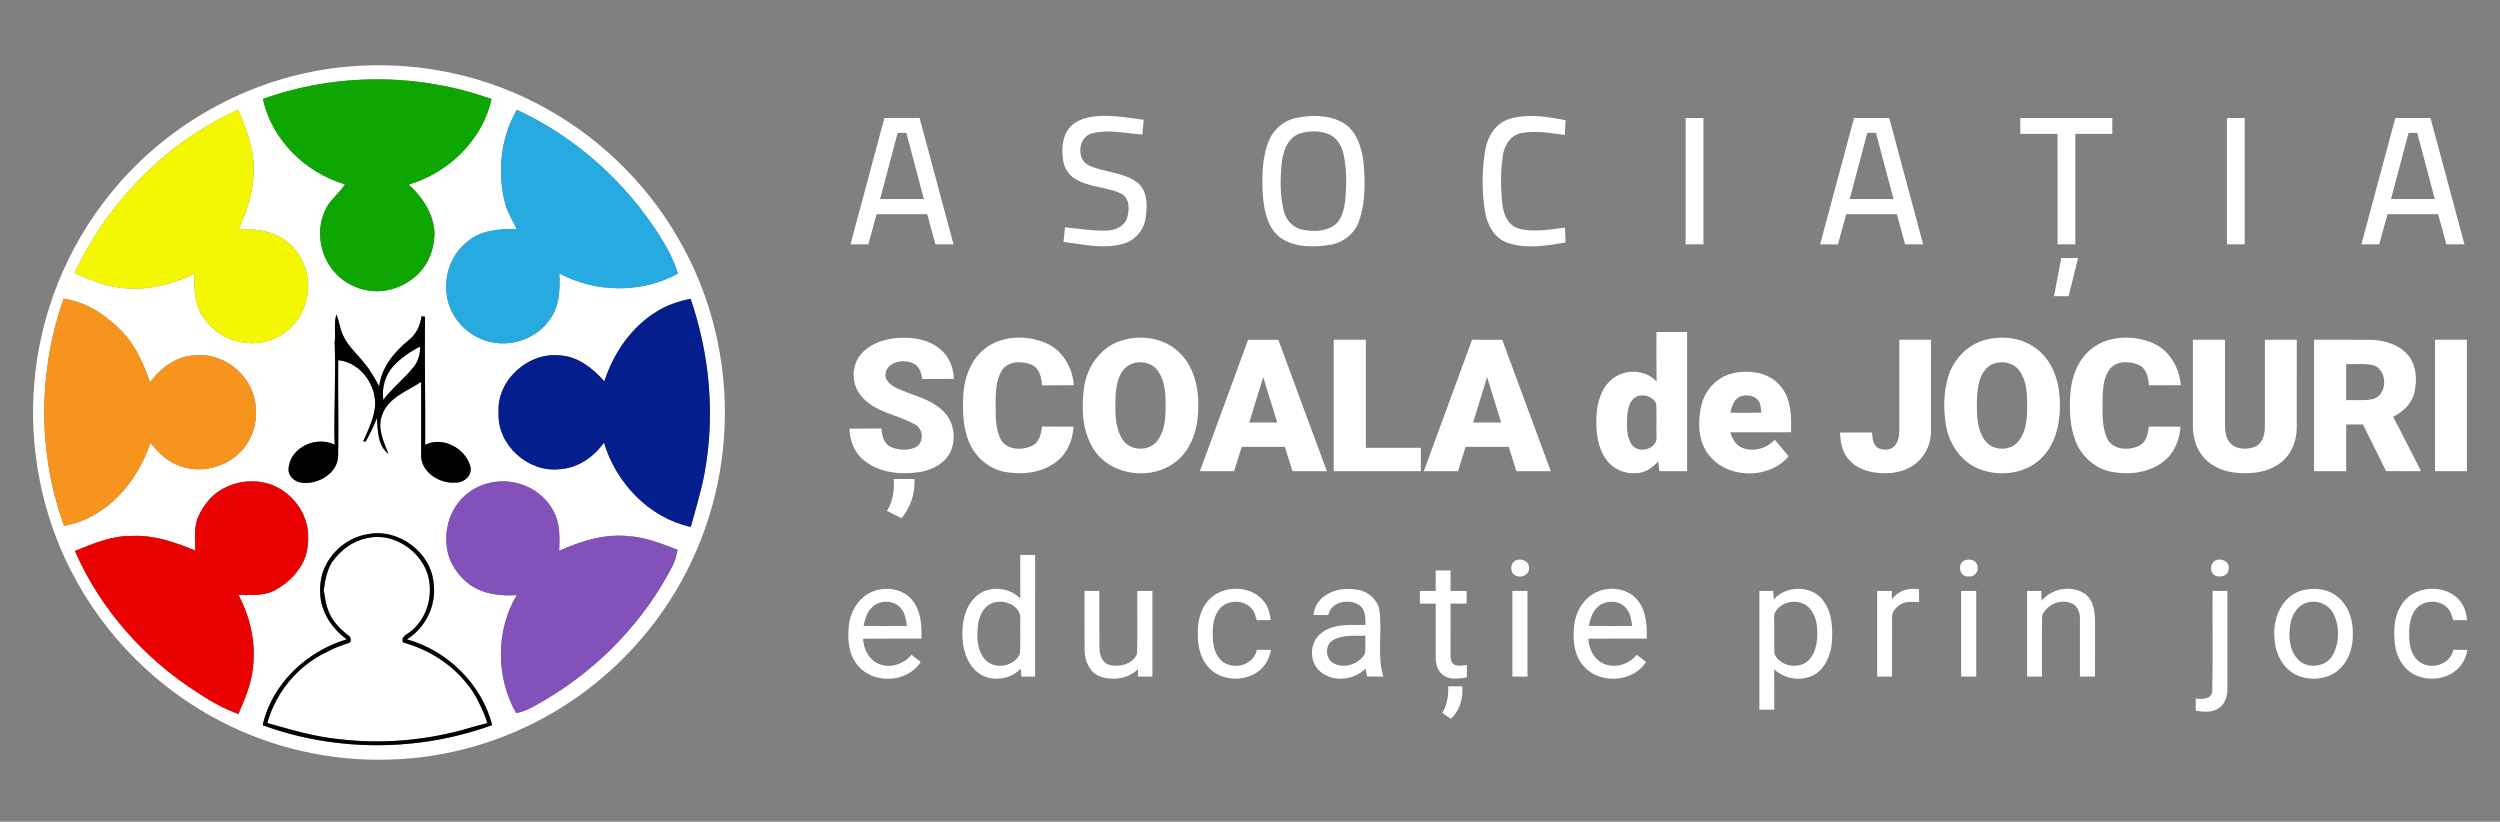
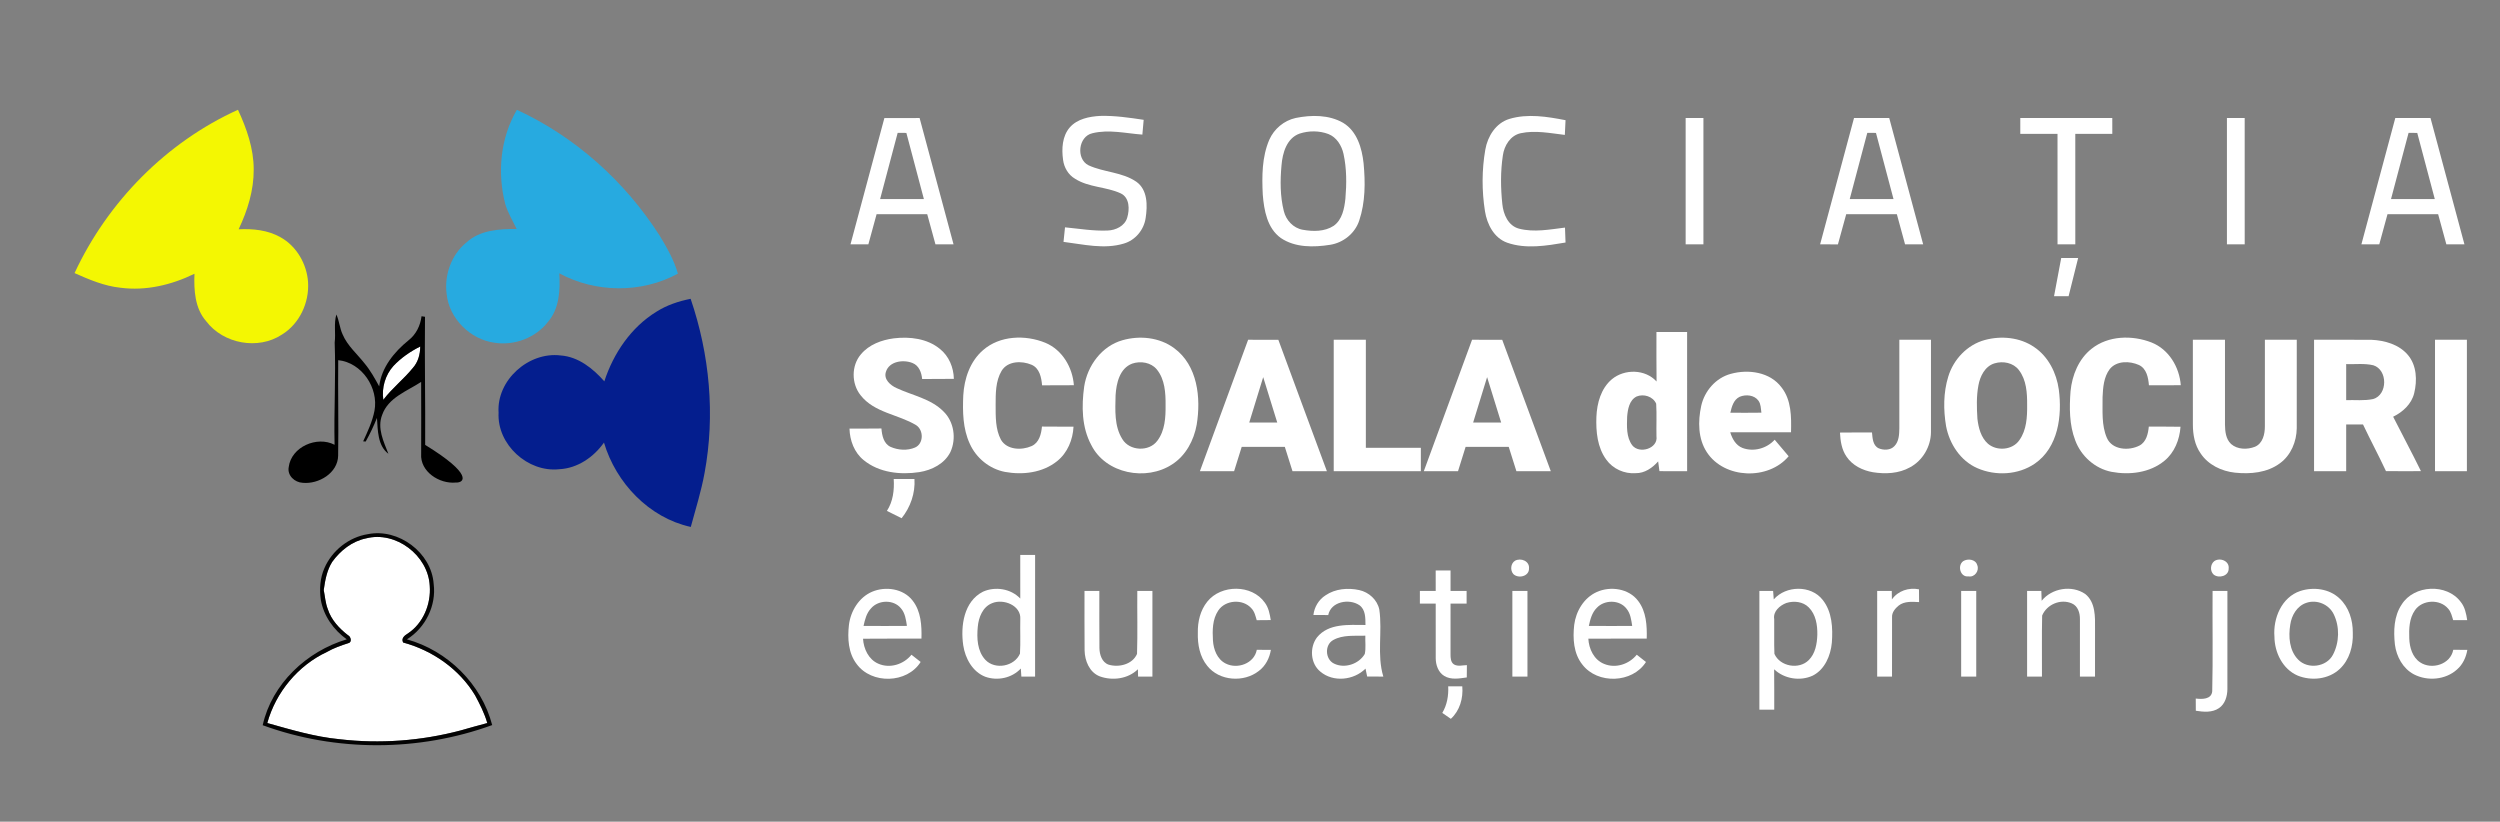
<svg xmlns="http://www.w3.org/2000/svg" width="1284pt" height="422pt" viewBox="0 0 1284 422" version="1.1">
  <rect x="0" y="0" width="1284" height="422" fill="#808080" stroke="none" />
  <g id="#ffffffff">
-     <path fill="#ffffff" opacity="1.00" d=" M 179.09 34.18 C 211.98 31.29 245.70 37.69 275.07 52.83 C 305.55 68.36 331.40 92.88 348.41 122.57 C 365.32 151.56 373.53 185.47 372.15 218.99 C 370.97 251.01 360.92 282.64 343.37 309.44 C 328.34 332.55 307.84 352.07 284.05 365.99 C 258.36 381.08 228.79 389.54 198.98 390.14 C 169.40 390.96 139.65 384.12 113.38 370.48 C 80.62 353.61 53.41 326.26 36.63 293.46 C 21.37 263.89 14.81 230.00 17.61 196.87 C 20.45 161.50 34.27 127.15 56.61 99.58 C 86.40 62.45 131.59 38.09 179.09 34.18 M 135.00 50.84 C 139.56 71.77 156.80 88.67 177.13 94.66 C 174.66 98.88 170.46 101.74 168.05 106.02 C 161.96 116.47 163.71 130.43 171.56 139.49 C 177.66 146.73 187.57 150.51 196.95 149.37 C 205.48 148.33 213.49 143.52 218.33 136.40 C 221.56 131.58 223.03 125.72 223.19 119.97 C 222.90 110.06 217.05 101.28 209.92 94.79 C 230.36 88.77 247.82 71.96 252.48 50.88 C 214.84 37.40 172.64 37.35 135.00 50.84 M 38.29 140.26 C 45.83 143.62 53.58 146.91 61.86 147.78 C 74.91 149.51 88.17 146.33 99.88 140.60 C 99.55 149.02 100.06 158.35 105.91 165.00 C 114.70 176.60 132.60 179.91 144.80 171.84 C 153.84 166.30 158.87 155.43 158.22 144.97 C 157.62 135.62 152.35 126.45 144.09 121.86 C 137.58 118.16 129.91 117.40 122.56 117.76 C 127.12 108.16 130.39 97.74 130.30 87.03 C 130.33 76.30 126.68 66.00 122.22 56.38 C 85.37 73.09 55.32 103.65 38.29 140.26 M 259.53 104.90 C 260.87 109.39 263.35 113.42 265.37 117.62 C 256.42 117.52 246.44 118.16 239.52 124.56 C 231.80 130.83 228.10 141.25 229.40 151.03 C 230.68 163.63 241.53 174.35 254.00 176.03 C 264.14 177.61 275.04 173.55 281.37 165.39 C 287.32 158.57 287.77 148.98 287.25 140.38 C 305.90 150.48 329.50 150.72 348.17 140.54 C 346.18 133.58 342.58 127.24 338.85 121.10 C 321.07 93.26 295.53 70.26 265.47 56.41 C 256.98 70.89 255.32 88.78 259.53 104.90 M 32.69 153.42 C 19.48 190.82 19.27 232.74 32.94 270.04 C 54.57 266.29 70.71 247.59 77.18 227.42 C 80.58 231.45 84.25 235.46 89.03 237.87 C 99.66 243.60 113.47 241.29 122.28 233.27 C 131.04 225.56 133.70 212.29 129.69 201.50 C 125.40 189.59 112.71 181.12 99.99 182.53 C 90.54 182.85 82.51 188.97 77.11 196.33 C 74.71 189.86 72.15 183.39 68.42 177.55 C 64.13 170.70 57.91 165.28 51.31 160.72 C 45.76 156.88 39.34 154.47 32.69 153.42 M 337.17 160.08 C 324.11 168.08 315.07 181.47 310.38 195.86 C 304.58 189.26 297.03 183.20 287.92 182.56 C 271.51 180.53 254.96 195.26 256.07 211.97 C 255.22 228.33 271.08 242.75 287.23 240.99 C 296.60 240.54 304.92 234.80 310.20 227.30 C 316.36 248.02 333.35 265.94 354.79 270.64 C 357.27 261.44 360.15 252.33 361.86 242.95 C 367.39 213.18 364.49 182.06 354.71 153.47 C 348.55 154.70 342.49 156.70 337.17 160.08 M 172.76 161.52 C 171.38 166.19 172.50 171.16 171.89 175.96 C 172.54 193.45 171.44 210.94 171.84 228.44 C 162.83 223.74 149.56 229.49 148.28 239.92 C 147.47 244.25 151.37 247.77 155.46 247.97 C 163.66 248.78 173.54 242.96 173.67 234.00 C 173.95 217.66 173.53 201.32 173.71 184.98 C 185.87 186.24 194.55 199.26 192.33 210.99 C 191.26 216.49 188.83 221.61 186.52 226.68 C 186.84 226.70 187.49 226.75 187.81 226.78 C 190.03 222.87 191.93 218.81 193.61 214.65 C 194.03 220.91 193.93 228.93 199.48 233.06 C 197.03 226.77 193.63 219.93 196.27 213.11 C 199.38 204.19 209.05 200.91 216.30 196.15 C 216.39 208.44 216.32 220.74 216.31 233.03 C 215.64 242.23 225.70 248.65 234.09 247.83 C 238.59 248.04 243.10 243.68 241.39 239.04 C 238.68 229.99 227.05 223.99 218.37 228.50 C 218.51 206.57 218.03 184.64 218.28 162.70 C 217.83 162.63 216.94 162.49 216.50 162.42 C 215.91 167.22 213.69 171.77 209.84 174.77 C 202.48 180.72 195.89 188.75 194.76 198.45 C 192.50 194.35 190.23 190.22 187.21 186.61 C 183.39 181.74 178.45 177.59 175.98 171.78 C 174.44 168.51 174.26 164.80 172.76 161.52 M 112.94 251.94 C 108.00 254.98 104.44 259.81 101.99 264.98 C 99.42 270.53 100.22 276.82 100.28 282.73 C 90.01 278.56 79.20 274.68 67.94 275.25 C 57.59 275.03 47.87 279.13 38.47 282.97 C 51.57 313.05 74.32 338.53 101.95 356.06 C 108.38 360.31 115.18 364.05 122.42 366.74 C 125.62 359.28 128.92 351.69 129.86 343.55 C 131.58 330.49 128.63 317.09 122.48 305.53 C 128.50 305.47 134.91 306.23 140.51 303.51 C 146.44 300.48 151.67 295.86 154.97 290.04 C 158.02 284.81 158.66 278.56 158.13 272.64 C 156.88 261.77 148.88 252.09 138.53 248.64 C 130.07 245.88 120.43 247.16 112.94 251.94 M 240.88 252.85 C 232.10 259.07 227.98 270.58 229.50 281.06 C 230.49 288.87 235.21 295.90 241.54 300.46 C 248.46 305.22 257.20 306.19 265.39 305.66 C 254.55 323.92 254.67 347.80 265.06 366.23 C 270.96 365.27 275.89 361.73 280.99 358.88 C 308.22 342.57 331.01 318.74 345.52 290.46 C 346.81 287.94 347.42 285.14 348.02 282.39 C 339.97 279.31 331.80 275.99 323.11 275.39 C 310.63 274.02 298.40 277.85 287.17 282.93 C 287.34 278.46 287.57 273.93 286.71 269.50 C 285.24 261.40 279.49 254.42 272.28 250.65 C 262.47 245.48 249.80 246.15 240.88 252.85 M 188.91 274.35 C 179.16 275.89 170.52 282.77 166.62 291.80 C 164.36 296.87 164.00 302.59 164.76 308.03 C 166.17 316.27 171.35 323.55 178.09 328.36 C 157.55 334.47 139.62 351.20 134.92 372.47 C 172.61 386.25 215.11 386.11 252.79 372.40 C 247.30 351.31 229.90 334.18 208.99 328.37 C 218.48 322.48 224.18 311.04 222.73 299.90 C 221.63 283.80 204.64 271.16 188.91 274.35 Z" />
    <path fill="#ffffff" opacity="1.00" d=" M 549.44 65.44 C 553.30 61.03 559.47 59.85 565.04 59.53 C 572.54 59.33 580.00 60.43 587.39 61.54 C 587.16 64.07 586.94 66.60 586.72 69.13 C 578.22 68.51 569.49 66.34 561.06 68.43 C 553.81 70.04 552.55 81.62 559.04 84.88 C 566.92 88.55 576.32 88.32 583.62 93.34 C 589.48 97.48 589.38 105.59 588.41 111.94 C 587.55 118.02 583.12 123.38 577.19 125.10 C 567.05 128.16 556.44 125.49 546.22 124.23 C 546.47 121.74 546.73 119.25 546.99 116.76 C 554.26 117.45 561.54 118.71 568.87 118.40 C 573.05 118.25 577.63 116.11 578.92 111.84 C 580.22 107.60 580.23 101.50 575.59 99.31 C 568.10 95.85 559.23 96.33 552.15 91.81 C 548.67 89.79 546.49 86.03 545.99 82.09 C 545.21 76.44 545.53 69.96 549.44 65.44 Z" />
    <path fill="#ffffff" opacity="1.00" d=" M 665.46 60.59 C 673.52 58.96 682.59 58.88 689.89 63.12 C 697.01 67.45 699.50 76.09 700.34 83.88 C 701.26 93.67 701.26 103.84 698.11 113.25 C 695.96 119.83 689.94 124.67 683.15 125.73 C 674.72 127.07 665.15 127.22 657.82 122.23 C 650.82 117.19 649.21 108.01 648.56 99.98 C 648.10 90.53 648.11 80.62 651.91 71.77 C 654.37 66.19 659.48 61.90 665.46 60.59 M 667.50 68.61 C 660.82 70.97 658.69 78.59 658.18 84.95 C 657.47 92.77 657.45 100.80 659.38 108.45 C 660.53 113.11 664.24 117.15 669.06 118.00 C 674.33 118.96 680.32 119.02 684.97 115.99 C 689.39 112.84 690.46 107.07 691.00 102.01 C 691.65 94.37 691.68 86.56 690.03 79.04 C 689.08 74.75 686.49 70.52 682.27 68.84 C 677.58 67.07 672.24 67.07 667.50 68.61 Z" />
    <path fill="#ffffff" opacity="1.00" d=" M 775.20 61.08 C 784.60 58.25 794.62 59.90 804.06 61.73 C 803.94 64.25 803.81 66.77 803.70 69.29 C 796.21 68.42 788.51 66.80 781.02 68.42 C 775.72 69.58 772.57 74.77 771.87 79.84 C 770.62 88.10 770.72 96.56 771.60 104.85 C 772.14 110.06 774.58 115.94 780.12 117.43 C 787.87 119.45 795.97 117.84 803.78 116.89 C 803.87 119.44 803.97 122.00 804.06 124.56 C 794.23 126.21 783.73 128.03 774.07 124.64 C 767.31 122.22 763.74 115.19 762.68 108.48 C 761.03 98.03 761.04 87.26 762.86 76.83 C 764.04 69.99 768.26 63.20 775.20 61.08 Z" />
    <path fill="#ffffff" opacity="1.00" d=" M 454.22 60.63 C 460.25 60.62 466.28 60.63 472.31 60.62 C 478.12 82.25 483.93 103.87 489.74 125.50 C 486.64 125.50 483.54 125.50 480.45 125.50 C 479.04 120.33 477.62 115.17 476.22 110.00 C 467.55 110.00 458.89 109.99 450.22 110.00 C 448.81 115.17 447.40 120.34 445.99 125.50 C 442.93 125.50 439.87 125.50 436.81 125.50 C 442.60 103.87 448.42 82.25 454.22 60.63 M 461.04 68.24 C 458.02 79.57 455.02 90.91 452.02 102.25 C 459.51 102.26 467.01 102.25 474.51 102.25 C 471.52 90.92 468.50 79.59 465.51 68.26 C 464.01 68.25 462.52 68.25 461.04 68.24 Z" />
    <path fill="#ffffff" opacity="1.00" d=" M 865.75 60.62 C 868.78 60.62 871.83 60.62 874.88 60.62 C 874.87 82.25 874.87 103.87 874.88 125.50 C 871.83 125.50 868.79 125.50 865.75 125.50 C 865.75 103.88 865.75 82.25 865.75 60.62 Z" />
    <path fill="#ffffff" opacity="1.00" d=" M 952.22 60.62 C 958.25 60.62 964.28 60.63 970.31 60.62 C 976.12 82.25 981.93 103.87 987.74 125.50 C 984.63 125.50 981.53 125.50 978.44 125.50 C 977.04 120.33 975.62 115.17 974.22 110.00 C 965.55 110.00 956.89 110.00 948.22 110.00 C 946.80 115.17 945.42 120.35 943.96 125.51 C 940.90 125.50 937.85 125.50 934.81 125.50 C 940.60 103.87 946.42 82.25 952.22 60.62 M 959.04 68.24 C 956.02 79.58 953.02 90.91 950.02 102.25 C 957.51 102.26 965.01 102.25 972.51 102.25 C 969.51 90.92 966.50 79.59 963.50 68.26 C 962.01 68.25 960.51 68.25 959.04 68.24 Z" />
    <path fill="#ffffff" opacity="1.00" d=" M 1037.62 68.75 C 1037.62 66.04 1037.62 63.33 1037.62 60.62 C 1053.37 60.62 1069.12 60.62 1084.87 60.62 C 1084.86 63.33 1084.87 66.04 1084.88 68.75 C 1078.54 68.75 1072.20 68.75 1065.87 68.75 C 1065.87 87.67 1065.87 106.58 1065.88 125.50 C 1062.83 125.50 1059.78 125.50 1056.75 125.50 C 1056.74 106.58 1056.76 87.67 1056.74 68.75 C 1050.36 68.75 1043.99 68.75 1037.62 68.75 Z" />
    <path fill="#ffffff" opacity="1.00" d=" M 1143.75 60.62 C 1146.78 60.62 1149.83 60.62 1152.87 60.62 C 1152.87 82.25 1152.87 103.88 1152.88 125.50 C 1149.83 125.50 1146.78 125.50 1143.75 125.50 C 1143.75 103.88 1143.75 82.25 1143.75 60.62 Z" />
    <path fill="#ffffff" opacity="1.00" d=" M 1230.22 60.62 C 1236.25 60.62 1242.28 60.63 1248.31 60.62 C 1254.12 82.25 1259.93 103.87 1265.74 125.50 C 1262.63 125.50 1259.53 125.50 1256.45 125.50 C 1255.04 120.33 1253.62 115.17 1252.22 110.00 C 1243.55 110.00 1234.88 109.99 1226.22 110.01 C 1224.81 115.17 1223.40 120.34 1221.99 125.50 C 1218.92 125.50 1215.86 125.50 1212.81 125.50 C 1218.60 103.87 1224.42 82.25 1230.22 60.62 M 1237.04 68.25 C 1234.02 79.58 1231.02 90.91 1228.02 102.25 C 1235.51 102.26 1243.01 102.25 1250.51 102.25 C 1247.51 90.92 1244.50 79.59 1241.50 68.26 C 1240.00 68.25 1238.51 68.25 1237.04 68.25 Z" />
    <path fill="#ffffff" opacity="1.00" d=" M 1058.64 132.50 C 1061.53 132.50 1064.43 132.50 1067.34 132.50 C 1065.71 139.04 1064.07 145.59 1062.43 152.13 C 1059.93 152.12 1057.44 152.12 1054.96 152.12 C 1056.19 145.58 1057.41 139.04 1058.64 132.50 Z" />
    <path fill="#ffffff" opacity="1.00" d=" M 850.75 170.50 C 856.00 170.50 861.25 170.50 866.50 170.50 C 866.50 194.33 866.49 218.16 866.51 242.00 C 861.76 242.00 857.02 242.01 852.29 241.99 C 852.05 240.32 851.83 238.64 851.63 236.97 C 848.68 240.30 844.69 243.11 840.06 243.02 C 834.25 243.46 828.36 240.80 824.97 236.05 C 820.38 229.77 819.63 221.63 819.91 214.09 C 820.20 207.05 822.26 199.47 827.87 194.77 C 834.36 189.39 845.01 189.54 850.81 195.94 C 850.67 187.46 850.78 178.98 850.75 170.50 M 840.54 203.65 C 836.78 205.56 836.01 210.25 835.70 214.03 C 835.55 218.94 835.23 224.49 838.29 228.66 C 841.94 233.37 851.74 230.38 850.76 224.01 C 850.64 218.46 850.95 212.90 850.62 207.36 C 849.01 203.61 844.17 202.12 840.54 203.65 Z" />
    <path fill="#ffffff" opacity="1.00" d=" M 442.17 181.97 C 446.33 176.97 452.80 174.59 459.08 173.77 C 467.24 172.79 476.22 173.84 482.76 179.22 C 487.37 182.90 489.79 188.75 489.90 194.58 C 484.47 194.68 479.04 194.57 473.61 194.66 C 473.31 191.35 471.99 187.72 468.63 186.43 C 463.96 184.55 456.68 185.50 455.00 190.99 C 453.74 194.85 457.34 197.91 460.48 199.32 C 468.59 203.12 478.08 204.73 484.60 211.35 C 490.03 216.61 491.25 225.37 488.14 232.14 C 485.17 238.17 478.58 241.47 472.18 242.48 C 462.41 243.97 451.50 242.79 443.61 236.34 C 438.75 232.45 436.46 226.22 436.30 220.14 C 441.76 220.08 447.23 220.18 452.70 220.07 C 452.99 223.62 453.81 227.85 457.41 229.52 C 461.28 231.22 466.05 231.55 469.98 229.84 C 474.43 227.88 474.45 220.99 470.60 218.41 C 461.37 212.78 449.01 212.04 441.98 202.97 C 437.25 197.05 437.20 187.76 442.17 181.97 Z" />
    <path fill="#ffffff" opacity="1.00" d=" M 504.86 179.86 C 513.51 172.27 526.63 171.85 536.91 176.06 C 545.59 179.68 550.87 188.68 551.54 197.85 C 546.09 197.92 540.65 197.82 535.21 197.91 C 534.88 193.91 533.93 189.10 529.82 187.34 C 524.80 185.20 517.56 185.31 514.42 190.47 C 511.30 195.73 511.37 202.11 511.36 208.03 C 511.38 214.01 511.20 220.41 514.09 225.85 C 517.20 231.15 524.74 231.36 529.82 229.11 C 533.71 227.39 534.79 222.91 535.15 219.08 C 540.55 219.17 545.96 219.08 551.36 219.14 C 551.03 225.85 548.25 232.62 542.90 236.87 C 535.48 242.83 525.27 244.04 516.14 242.37 C 508.23 240.85 501.36 235.25 498.09 227.92 C 494.49 220.18 494.37 211.42 494.74 203.05 C 495.22 194.49 498.22 185.59 504.86 179.86 Z" />
    <path fill="#ffffff" opacity="1.00" d=" M 576.54 174.73 C 585.35 172.22 595.49 173.24 602.99 178.77 C 615.11 187.62 616.89 204.35 614.62 218.12 C 613.20 226.10 609.06 233.93 602.13 238.42 C 588.79 247.29 567.87 243.38 560.48 228.56 C 555.55 219.45 555.45 208.59 556.83 198.57 C 558.46 187.84 565.83 177.73 576.54 174.73 M 581.50 186.75 C 575.02 189.17 573.34 196.87 572.96 203.02 C 572.80 210.57 572.21 218.84 576.43 225.52 C 580.11 231.68 590.17 232.16 594.41 226.37 C 598.35 221.18 598.71 214.31 598.64 208.05 C 598.69 201.79 598.29 194.89 594.19 189.81 C 591.21 186.12 585.82 185.27 581.50 186.75 Z" />
    <path fill="#ffffff" opacity="1.00" d=" M 1019.42 174.62 C 1027.84 172.35 1037.42 173.22 1044.73 178.24 C 1052.03 183.11 1056.24 191.58 1057.41 200.12 C 1059.18 213.56 1057.12 229.80 1045.09 238.11 C 1036.57 243.97 1024.93 244.55 1015.56 240.45 C 1006.88 236.67 1001.25 227.98 999.51 218.90 C 998.10 210.50 998.09 201.64 1000.62 193.44 C 1003.30 184.57 1010.39 177.07 1019.42 174.62 M 1024.39 186.62 C 1019.46 188.11 1016.96 193.24 1016.11 197.96 C 1015.05 203.58 1015.25 209.37 1015.60 215.06 C 1016.14 219.70 1017.40 224.70 1021.03 227.92 C 1025.65 231.85 1033.68 231.18 1037.17 226.03 C 1040.87 220.84 1041.20 214.15 1041.14 207.99 C 1041.18 201.86 1040.80 195.13 1036.91 190.08 C 1034.06 186.29 1028.75 185.29 1024.39 186.62 Z" />
    <path fill="#ffffff" opacity="1.00" d=" M 1074.21 179.15 C 1082.78 172.30 1095.16 172.03 1105.05 175.91 C 1113.93 179.44 1119.35 188.55 1120.05 197.84 C 1114.59 197.91 1109.14 197.86 1103.69 197.87 C 1103.36 193.97 1102.50 189.31 1098.56 187.46 C 1093.82 185.34 1087.11 185.18 1083.57 189.56 C 1080.49 193.65 1080.09 199.04 1079.88 203.98 C 1079.96 210.97 1079.25 218.34 1082.11 224.93 C 1084.86 231.17 1093.45 231.63 1098.83 228.84 C 1102.37 226.97 1103.26 222.75 1103.63 219.11 C 1109.05 219.16 1114.48 219.05 1119.91 219.18 C 1119.46 225.77 1116.85 232.44 1111.63 236.68 C 1104.15 242.84 1093.72 244.08 1084.46 242.33 C 1075.96 240.66 1068.82 234.24 1065.84 226.17 C 1062.76 218.15 1062.80 209.35 1063.43 200.91 C 1064.24 192.71 1067.60 184.36 1074.21 179.15 Z" />
    <path fill="#ffffff" opacity="1.00" d=" M 1188.50 174.50 C 1198.31 174.52 1208.13 174.46 1217.95 174.52 C 1224.78 174.83 1232.10 176.88 1236.68 182.29 C 1241.26 187.66 1241.53 195.41 1239.92 201.98 C 1238.56 207.52 1234.09 211.61 1229.12 214.03 C 1233.83 223.37 1238.81 232.58 1243.40 241.98 C 1237.41 242.01 1231.42 242.03 1225.43 241.96 C 1221.67 233.90 1217.45 226.06 1213.65 218.01 C 1210.76 217.99 1207.88 218.00 1205.00 218.00 C 1205.00 226.00 1205.00 234.00 1205.00 242.00 C 1199.49 242.00 1193.99 242.00 1188.50 242.00 C 1188.50 219.50 1188.50 197.00 1188.50 174.50 M 1205.00 187.00 C 1205.00 193.17 1205.00 199.33 1205.00 205.50 C 1209.60 205.36 1214.29 205.91 1218.84 204.95 C 1226.40 202.79 1226.39 189.89 1218.93 187.60 C 1214.37 186.52 1209.63 187.17 1205.00 187.00 Z" />
    <path fill="#ffffff" opacity="1.00" d=" M 616.27 242.00 C 624.53 219.50 632.79 197.00 641.04 174.50 C 646.21 174.51 651.39 174.47 656.56 174.53 C 664.82 197.04 673.18 219.51 681.49 242.00 C 675.59 242.00 669.71 242.00 663.82 242.00 C 662.51 237.83 661.17 233.67 659.88 229.50 C 652.50 229.51 645.12 229.50 637.74 229.50 C 636.44 233.66 635.13 237.83 633.84 242.00 C 627.98 242.00 622.12 242.00 616.27 242.00 M 648.78 193.70 C 646.39 201.46 644.03 209.24 641.61 217.00 C 646.40 217.00 651.20 217.00 655.99 217.00 C 653.58 209.24 651.20 201.46 648.78 193.70 Z" />
    <path fill="#ffffff" opacity="1.00" d=" M 685.00 174.50 C 690.50 174.50 696.00 174.50 701.50 174.50 C 701.50 193.00 701.50 211.50 701.50 230.00 C 710.92 230.00 720.33 230.00 729.75 230.00 C 729.74 234.00 729.74 238.00 729.75 242.00 C 714.83 242.00 699.92 242.00 685.00 242.00 C 685.00 219.50 685.00 197.00 685.00 174.50 Z" />
    <path fill="#ffffff" opacity="1.00" d=" M 731.27 242.00 C 739.53 219.50 747.79 197.00 756.05 174.50 C 761.21 174.50 766.37 174.48 771.54 174.52 C 779.83 197.02 788.17 219.50 796.49 242.00 C 790.59 242.00 784.70 242.00 778.82 242.00 C 777.51 237.83 776.17 233.67 774.88 229.50 C 767.50 229.51 760.12 229.50 752.74 229.50 C 751.44 233.66 750.13 237.83 748.84 242.00 C 742.98 242.00 737.12 242.00 731.27 242.00 M 763.78 193.70 C 761.39 201.46 759.03 209.24 756.61 217.00 C 761.40 217.00 766.20 217.00 770.99 217.00 C 768.58 209.24 766.20 201.46 763.78 193.70 Z" />
    <path fill="#ffffff" opacity="1.00" d=" M 975.50 219.98 C 975.49 204.82 975.50 189.66 975.50 174.50 C 980.91 174.50 986.33 174.50 991.75 174.50 C 991.73 190.35 991.77 206.20 991.74 222.05 C 991.67 229.38 987.48 236.55 980.99 240.01 C 975.22 243.26 968.30 243.55 961.90 242.53 C 956.64 241.62 951.40 239.06 948.38 234.53 C 945.87 230.92 945.22 226.46 945.01 222.17 C 950.48 222.06 955.97 222.17 961.45 222.10 C 961.75 224.99 961.82 228.70 964.81 230.21 C 967.40 231.34 970.96 231.32 973.00 229.10 C 975.31 226.69 975.45 223.13 975.50 219.98 Z" />
    <path fill="#ffffff" opacity="1.00" d=" M 1126.25 174.50 C 1131.74 174.50 1137.24 174.50 1142.75 174.50 C 1142.75 189.01 1142.74 203.53 1142.75 218.05 C 1142.80 221.54 1143.17 225.48 1145.87 228.03 C 1149.16 230.95 1154.26 230.99 1158.18 229.44 C 1162.20 227.71 1163.25 222.93 1163.24 218.98 C 1163.27 204.15 1163.24 189.32 1163.25 174.49 C 1168.71 174.50 1174.16 174.50 1179.62 174.50 C 1179.61 189.64 1179.64 204.79 1179.61 219.94 C 1179.52 226.78 1176.64 233.81 1171.01 237.91 C 1164.44 242.83 1155.79 243.58 1147.89 242.76 C 1141.01 242.03 1134.13 238.75 1130.24 232.87 C 1127.21 228.57 1126.26 223.22 1126.26 218.06 C 1126.23 203.54 1126.26 189.02 1126.25 174.50 Z" />
    <path fill="#ffffff" opacity="1.00" d=" M 1250.62 174.50 C 1256.08 174.50 1261.54 174.50 1267.00 174.50 C 1267.00 197.00 1267.00 219.50 1267.00 242.00 C 1261.54 242.00 1256.08 242.00 1250.62 242.00 C 1250.62 219.50 1250.62 197.00 1250.62 174.50 Z" />
    <path fill="#ffffff" opacity="1.00" d=" M 202.04 187.98 C 205.96 183.80 210.73 180.52 215.84 177.96 C 215.80 181.93 214.75 185.97 212.04 188.98 C 207.35 194.77 201.37 199.38 196.87 205.35 C 195.96 199.18 197.86 192.62 202.04 187.98 Z" />
    <path fill="#ffffff" opacity="1.00" d=" M 888.93 192.01 C 897.92 189.52 909.12 191.04 915.00 198.98 C 920.11 205.48 920.06 214.14 919.87 222.00 C 909.46 222.02 899.05 221.96 888.65 222.03 C 889.67 225.36 891.54 228.76 894.98 230.08 C 900.71 232.20 907.41 230.35 911.47 225.84 C 913.85 228.68 916.28 231.48 918.65 234.33 C 908.28 246.75 885.70 246.01 876.69 232.35 C 872.06 225.38 872.03 216.38 873.74 208.47 C 875.43 200.81 881.25 194.07 888.93 192.01 M 893.52 203.78 C 890.37 205.25 889.41 208.89 888.70 211.98 C 894.01 212.00 899.33 212.04 904.65 211.95 C 904.36 209.87 904.43 207.59 903.16 205.82 C 901.05 202.86 896.67 202.45 893.52 203.78 Z" />
    <path fill="#ffffff" opacity="1.00" d=" M 459.01 246.00 C 462.56 246.00 466.11 245.99 469.67 246.02 C 470.13 253.29 467.61 260.50 463.07 266.16 C 460.55 264.90 458.04 263.64 455.52 262.40 C 458.68 257.53 459.37 251.68 459.01 246.00 Z" />
    <path fill="#ffffff" opacity="1.00" d=" M 170.60 288.60 C 174.81 282.76 180.87 277.94 188.05 276.50 C 203.32 272.57 219.95 285.27 220.72 300.92 C 221.42 310.20 217.38 320.15 209.46 325.36 C 207.83 326.36 205.92 327.80 207.05 329.99 C 222.15 334.08 235.88 343.63 244.01 357.12 C 246.46 361.69 248.84 366.35 250.27 371.36 C 245.62 372.61 240.99 373.87 236.37 375.21 C 216.25 380.52 195.13 382.09 174.46 379.67 C 161.76 378.46 149.51 374.79 137.28 371.35 C 141.64 355.56 153.07 341.77 167.93 334.83 C 171.37 332.87 175.10 331.53 178.86 330.34 C 180.92 329.98 180.27 326.95 178.75 326.26 C 174.23 322.78 170.13 318.37 168.35 312.84 C 167.12 309.70 166.92 306.31 166.27 303.03 C 166.97 298.04 167.87 292.95 170.60 288.60 Z" />
    <path fill="#ffffff" opacity="1.00" d=" M 524.00 285.00 C 526.54 285.00 529.08 285.00 531.63 285.00 C 531.62 305.84 531.62 326.67 531.62 347.50 C 529.27 347.50 526.92 347.50 524.57 347.50 C 524.47 346.11 524.38 344.73 524.30 343.35 C 519.74 348.26 512.29 349.82 506.04 347.58 C 499.47 345.04 495.72 338.11 494.72 331.43 C 493.28 321.55 494.99 308.89 504.86 303.89 C 511.17 301.07 519.20 302.33 524.01 307.42 C 523.98 299.94 524.01 292.47 524.00 285.00 M 509.53 309.80 C 504.70 311.69 502.63 317.08 502.19 321.89 C 501.63 327.71 501.89 334.41 506.12 338.93 C 511.10 344.14 520.99 342.33 523.86 335.71 C 524.20 329.83 523.89 323.92 524.02 318.03 C 524.56 310.93 515.29 307.33 509.53 309.80 Z" />
    <path fill="#ffffff" opacity="1.00" d=" M 778.14 287.98 C 781.12 286.36 785.67 288.16 785.30 291.99 C 785.38 296.07 779.76 297.33 777.23 294.81 C 775.55 292.85 775.87 289.36 778.14 287.98 Z" />
    <path fill="#ffffff" opacity="1.00" d=" M 1008.28 288.22 C 1010.55 286.76 1014.62 287.20 1015.48 290.15 C 1016.76 293.05 1014.22 296.64 1011.01 296.03 C 1006.80 296.58 1005.18 290.52 1008.28 288.22 Z" />
    <path fill="#ffffff" opacity="1.00" d=" M 1137.31 288.16 C 1140.21 286.21 1145.12 288.11 1144.64 292.00 C 1144.77 295.86 1139.62 297.21 1136.97 295.14 C 1134.96 293.34 1135.17 289.76 1137.31 288.16 Z" />
    <path fill="#ffffff" opacity="1.00" d=" M 737.37 293.00 C 739.91 293.00 742.45 293.00 745.00 293.00 C 745.00 296.50 744.99 300.00 745.00 303.50 C 747.74 303.50 750.50 303.50 753.25 303.50 C 753.24 305.66 753.24 307.83 753.25 310.00 C 750.49 310.00 747.74 310.00 745.00 310.00 C 745.00 318.68 745.00 327.37 744.99 336.06 C 744.99 337.87 745.06 340.13 746.77 341.25 C 748.77 342.42 751.21 341.64 753.40 341.61 C 753.37 343.71 753.37 345.82 753.34 347.93 C 749.53 348.47 745.26 349.28 741.77 347.17 C 738.68 345.29 737.40 341.52 737.39 338.05 C 737.35 328.70 737.39 319.35 737.38 310.00 C 734.66 310.00 731.95 310.00 729.25 310.00 C 729.24 307.83 729.24 305.66 729.25 303.50 C 731.95 303.50 734.66 303.50 737.38 303.50 C 737.37 300.00 737.37 296.50 737.37 293.00 Z" />
    <path fill="#ffffff" opacity="1.00" d=" M 447.86 303.94 C 454.76 300.99 463.94 302.26 468.70 308.44 C 473.04 313.93 473.44 321.28 473.26 328.00 C 463.26 328.03 453.25 327.94 443.25 328.05 C 443.57 333.26 446.10 338.72 451.12 340.88 C 457.07 343.49 464.15 341.23 468.13 336.27 C 469.70 337.51 471.27 338.74 472.85 339.98 C 465.90 351.10 447.64 351.54 439.97 341.03 C 435.62 335.36 435.25 327.79 436.01 320.97 C 436.89 313.84 441.11 306.85 447.86 303.94 M 447.39 312.42 C 445.05 314.87 444.21 318.26 443.52 321.47 C 450.94 321.51 458.37 321.53 465.80 321.46 C 465.31 318.30 464.89 314.88 462.69 312.39 C 458.97 307.83 451.18 308.04 447.39 312.42 Z" />
    <path fill="#ffffff" opacity="1.00" d=" M 620.08 308.98 C 627.16 300.12 642.96 300.07 649.59 309.49 C 651.55 312.08 652.16 315.33 652.66 318.47 C 650.25 318.50 647.85 318.50 645.45 318.53 C 644.81 316.37 644.32 314.03 642.67 312.38 C 638.28 307.45 629.29 308.08 625.67 313.62 C 622.67 318.10 622.67 323.78 622.97 328.96 C 623.26 333.56 625.14 338.60 629.50 340.78 C 635.53 343.88 644.20 340.77 645.49 333.74 C 647.90 333.75 650.30 333.74 652.72 333.78 C 652.04 337.98 650.00 342.00 646.55 344.58 C 638.89 350.66 626.25 349.82 620.07 342.01 C 616.19 337.30 615.04 330.98 615.21 325.03 C 615.07 319.36 616.46 313.46 620.08 308.98 Z" />
    <path fill="#ffffff" opacity="1.00" d=" M 680.79 305.76 C 685.79 302.35 692.29 301.80 698.09 303.06 C 703.05 304.13 707.40 308.05 708.42 313.11 C 710.07 324.48 707.09 336.34 710.48 347.49 C 707.71 347.50 704.94 347.51 702.18 347.47 C 701.87 346.11 701.59 344.75 701.32 343.40 C 695.35 349.41 684.72 350.55 678.13 344.94 C 673.01 340.78 672.52 332.57 676.37 327.41 C 682.33 319.98 692.80 320.98 701.31 320.99 C 701.26 317.44 701.41 313.11 698.16 310.81 C 692.93 307.28 683.56 308.94 682.18 315.89 C 679.64 315.87 677.10 315.88 674.57 315.85 C 675.05 311.75 677.29 307.99 680.79 305.76 M 684.79 328.70 C 680.26 331.13 680.55 338.58 685.12 340.80 C 690.57 343.53 697.91 341.08 700.95 335.88 C 701.61 332.82 701.10 329.61 701.24 326.49 C 695.75 326.68 689.78 325.92 684.79 328.70 Z" />
    <path fill="#ffffff" opacity="1.00" d=" M 820.10 304.06 C 827.09 300.90 836.55 302.23 841.33 308.60 C 845.56 314.08 845.93 321.35 845.76 327.99 C 835.76 328.02 825.76 327.98 815.77 328.01 C 816.04 333.32 818.69 338.91 823.87 340.98 C 829.80 343.44 836.70 341.14 840.64 336.26 C 842.20 337.51 843.79 338.75 845.37 340.00 C 838.43 350.95 820.51 351.55 812.70 341.32 C 808.15 335.64 807.73 327.90 808.51 320.96 C 809.39 313.93 813.48 307.03 820.10 304.06 M 820.15 312.15 C 817.63 314.62 816.74 318.13 816.03 321.47 C 823.45 321.53 830.86 321.50 838.29 321.48 C 837.83 318.42 837.44 315.11 835.39 312.64 C 831.83 307.94 824.08 307.95 820.15 312.15 Z" />
    <path fill="#ffffff" opacity="1.00" d=" M 911.00 307.85 C 917.25 300.67 930.10 300.42 936.08 308.04 C 941.02 314.19 941.40 322.60 940.83 330.14 C 940.20 336.75 937.22 343.88 931.01 347.01 C 924.55 349.99 916.36 348.68 911.20 343.74 C 911.31 350.66 911.22 357.58 911.25 364.50 C 908.70 364.50 906.16 364.50 903.62 364.50 C 903.62 344.17 903.62 323.83 903.62 303.50 C 905.97 303.49 908.31 303.49 910.67 303.50 C 910.76 304.94 910.89 306.40 911.00 307.85 M 917.47 309.69 C 914.12 310.96 910.54 314.02 911.23 317.98 C 911.33 323.93 911.10 329.88 911.34 335.82 C 914.19 342.34 923.99 344.06 928.97 339.03 C 932.39 335.65 933.22 330.62 933.38 326.02 C 933.48 321.06 932.63 315.60 928.98 311.96 C 926.03 308.96 921.33 308.47 917.47 309.69 Z" />
    <path fill="#ffffff" opacity="1.00" d=" M 964.12 303.50 C 966.61 303.50 969.10 303.50 971.61 303.49 C 971.62 304.95 971.64 306.40 971.68 307.87 C 974.82 303.41 980.33 301.64 985.59 302.67 C 985.61 304.86 985.62 307.04 985.64 309.24 C 982.09 309.06 978.10 308.69 975.13 311.04 C 973.36 312.49 971.63 314.55 971.76 316.98 C 971.72 327.16 971.77 337.33 971.74 347.51 C 969.19 347.50 966.65 347.50 964.12 347.50 C 964.12 332.83 964.12 318.16 964.12 303.50 Z" />
    <path fill="#ffffff" opacity="1.00" d=" M 1048.60 308.56 C 1053.80 302.06 1064.09 300.35 1070.97 305.07 C 1076.33 309.33 1076.06 316.88 1076.01 323.08 C 1075.99 331.22 1076.00 339.36 1076.00 347.50 C 1073.41 347.50 1070.82 347.50 1068.25 347.50 C 1068.24 337.67 1068.26 327.84 1068.25 318.01 C 1068.31 314.88 1067.22 311.22 1064.09 309.91 C 1058.35 307.40 1051.23 310.41 1048.85 316.14 C 1048.60 326.58 1048.82 337.04 1048.75 347.50 C 1046.20 347.50 1043.66 347.50 1041.12 347.50 C 1041.12 332.83 1041.12 318.17 1041.12 303.50 C 1043.55 303.49 1045.98 303.49 1048.43 303.51 C 1048.47 305.19 1048.54 306.87 1048.60 308.56 Z" />
    <path fill="#ffffff" opacity="1.00" d=" M 1181.37 303.55 C 1188.11 301.34 1196.29 302.31 1201.56 307.36 C 1206.41 311.81 1208.47 318.58 1208.40 325.03 C 1208.67 331.77 1206.69 338.97 1201.61 343.65 C 1195.94 348.93 1187.10 349.84 1180.08 346.98 C 1172.35 343.66 1168.21 335.10 1168.15 326.99 C 1167.39 317.56 1171.85 306.75 1181.37 303.55 M 1184.46 309.65 C 1179.73 311.25 1176.96 316.07 1176.28 320.80 C 1175.29 326.93 1175.75 334.07 1180.31 338.75 C 1185.23 343.88 1194.90 342.65 1198.21 336.27 C 1201.52 329.96 1201.74 321.88 1198.60 315.47 C 1196.13 310.33 1189.83 307.75 1184.46 309.65 Z" />
    <path fill="#ffffff" opacity="1.00" d=" M 1233.50 310.48 C 1239.83 300.34 1256.66 299.53 1263.82 309.13 C 1265.97 311.78 1266.66 315.20 1267.15 318.50 C 1264.73 318.50 1262.33 318.50 1259.94 318.50 C 1259.30 316.46 1258.87 314.24 1257.38 312.63 C 1253.16 307.53 1244.12 307.95 1240.35 313.37 C 1237.35 317.58 1237.21 323.00 1237.40 327.97 C 1237.58 332.51 1238.99 337.54 1242.99 340.19 C 1248.97 344.17 1258.60 341.23 1259.99 333.75 C 1262.39 333.74 1264.80 333.74 1267.23 333.76 C 1266.58 337.59 1264.89 341.30 1261.91 343.86 C 1256.02 349.19 1246.78 349.96 1239.83 346.37 C 1234.14 343.40 1230.81 337.22 1230.02 331.02 C 1229.28 324.07 1229.46 316.48 1233.50 310.48 Z" />
    <path fill="#ffffff" opacity="1.00" d=" M 557.00 303.50 C 559.54 303.50 562.08 303.49 564.62 303.50 C 564.66 313.30 564.55 323.10 564.67 332.89 C 564.73 336.20 565.95 340.17 569.39 341.37 C 574.64 342.94 581.64 341.26 583.98 335.85 C 584.32 325.08 584.02 314.28 584.12 303.50 C 586.70 303.49 589.29 303.50 591.88 303.50 C 591.87 318.17 591.87 332.83 591.88 347.50 C 589.42 347.50 586.97 347.50 584.52 347.51 C 584.50 346.56 584.46 344.67 584.43 343.73 C 579.35 348.72 571.32 349.75 564.79 347.36 C 559.51 345.28 557.14 339.36 557.05 334.03 C 556.92 323.85 557.04 313.67 557.00 303.50 Z" />
    <path fill="#ffffff" opacity="1.00" d=" M 776.75 303.50 C 779.33 303.50 781.91 303.49 784.50 303.50 C 784.50 318.17 784.50 332.83 784.50 347.50 C 781.91 347.50 779.33 347.50 776.75 347.50 C 776.75 332.83 776.75 318.17 776.75 303.50 Z" />
    <path fill="#ffffff" opacity="1.00" d=" M 1007.25 303.50 C 1009.82 303.49 1012.41 303.50 1015.00 303.50 C 1015.00 318.17 1015.00 332.83 1015.00 347.50 C 1012.41 347.50 1009.82 347.50 1007.25 347.50 C 1007.24 332.84 1007.26 318.17 1007.25 303.50 Z" />
    <path fill="#ffffff" opacity="1.00" d=" M 1136.20 355.05 C 1136.61 337.88 1136.26 320.68 1136.38 303.50 C 1138.91 303.49 1141.45 303.50 1144.00 303.50 C 1143.99 320.32 1144.01 337.14 1143.99 353.96 C 1143.95 357.57 1142.82 361.58 1139.66 363.70 C 1136.19 366.08 1131.70 365.67 1127.77 365.04 C 1127.74 362.95 1127.73 360.86 1127.74 358.77 C 1130.88 359.16 1135.81 359.29 1136.20 355.05 Z" />
    <path fill="#ffffff" opacity="1.00" d=" M 743.80 352.50 C 746.20 352.50 748.61 352.49 751.03 352.50 C 751.56 358.59 749.77 364.98 745.16 369.19 C 743.68 368.18 742.22 367.16 740.76 366.15 C 743.23 362.03 744.03 357.24 743.80 352.50 Z" />
  </g>
  <g id="#0ea702ff">
-     <path fill="#0ea702" opacity="1.00" d=" M 135.00 50.84 C 172.64 37.35 214.84 37.40 252.48 50.88 C 247.82 71.96 230.36 88.77 209.92 94.79 C 217.05 101.28 222.90 110.06 223.19 119.97 C 223.03 125.72 221.56 131.58 218.33 136.40 C 213.49 143.52 205.48 148.33 196.95 149.37 C 187.57 150.51 177.66 146.73 171.56 139.49 C 163.71 130.43 161.96 116.47 168.05 106.02 C 170.46 101.74 174.66 98.88 177.13 94.66 C 156.80 88.67 139.56 71.77 135.00 50.84 Z" />
-   </g>
+     </g>
  <g id="#f4f702ff">
    <path fill="#f4f702" opacity="1.00" d=" M 38.29 140.26 C 55.32 103.65 85.37 73.09 122.22 56.38 C 126.68 66.00 130.33 76.30 130.30 87.03 C 130.39 97.74 127.12 108.16 122.56 117.76 C 129.91 117.40 137.58 118.16 144.09 121.86 C 152.35 126.45 157.62 135.62 158.22 144.97 C 158.87 155.43 153.84 166.30 144.80 171.84 C 132.60 179.91 114.70 176.60 105.91 165.00 C 100.06 158.35 99.55 149.02 99.88 140.60 C 88.17 146.33 74.91 149.51 61.86 147.78 C 53.58 146.91 45.83 143.62 38.29 140.26 Z" />
  </g>
  <g id="#27aae0ff">
    <path fill="#27aae0" opacity="1.00" d=" M 259.53 104.90 C 255.32 88.78 256.98 70.89 265.47 56.41 C 295.53 70.26 321.07 93.26 338.85 121.10 C 342.58 127.24 346.18 133.58 348.17 140.54 C 329.50 150.72 305.90 150.48 287.25 140.38 C 287.77 148.98 287.32 158.57 281.37 165.39 C 275.04 173.55 264.14 177.61 254.00 176.03 C 241.53 174.35 230.68 163.63 229.40 151.03 C 228.10 141.25 231.80 130.83 239.52 124.56 C 246.44 118.16 256.42 117.52 265.37 117.62 C 263.35 113.42 260.87 109.39 259.53 104.90 Z" />
  </g>
  <g id="#f7941dff">
-     <path fill="#f7941d" opacity="1.00" d=" M 32.69 153.42 C 39.34 154.47 45.76 156.88 51.31 160.72 C 57.91 165.28 64.13 170.70 68.42 177.55 C 72.15 183.39 74.71 189.86 77.11 196.33 C 82.51 188.97 90.54 182.85 99.99 182.53 C 112.71 181.12 125.40 189.59 129.69 201.50 C 133.70 212.29 131.04 225.56 122.28 233.27 C 113.47 241.29 99.66 243.60 89.03 237.87 C 84.25 235.46 80.58 231.45 77.18 227.42 C 70.71 247.59 54.57 266.29 32.94 270.04 C 19.27 232.74 19.48 190.82 32.69 153.42 Z" />
-   </g>
+     </g>
  <g id="#041e8eff">
    <path fill="#041e8e" opacity="1.00" d=" M 337.17 160.08 C 342.49 156.70 348.55 154.70 354.71 153.47 C 364.49 182.06 367.39 213.18 361.86 242.95 C 360.15 252.33 357.27 261.44 354.79 270.64 C 333.35 265.94 316.36 248.02 310.20 227.30 C 304.92 234.80 296.60 240.54 287.23 240.99 C 271.08 242.75 255.22 228.33 256.07 211.97 C 254.96 195.26 271.51 180.53 287.92 182.56 C 297.03 183.20 304.58 189.26 310.38 195.86 C 315.07 181.47 324.11 168.08 337.17 160.08 Z" />
  </g>
  <g id="#000000ff">
-     <path fill="#000000" opacity="1.00" d=" M 172.76 161.52 C 174.26 164.80 174.44 168.51 175.98 171.78 C 178.45 177.59 183.39 181.74 187.21 186.61 C 190.23 190.22 192.50 194.35 194.76 198.45 C 195.89 188.75 202.48 180.72 209.84 174.77 C 213.69 171.77 215.91 167.22 216.50 162.42 C 216.94 162.49 217.83 162.63 218.28 162.70 C 218.03 184.64 218.51 206.57 218.37 228.50 C 227.05 223.99 238.68 229.99 241.39 239.04 C 243.10 243.68 238.59 248.04 234.09 247.83 C 225.70 248.65 215.64 242.23 216.31 233.03 C 216.32 220.74 216.39 208.44 216.30 196.15 C 209.05 200.91 199.38 204.19 196.27 213.11 C 193.63 219.93 197.03 226.77 199.48 233.06 C 193.93 228.93 194.03 220.91 193.61 214.65 C 191.93 218.81 190.03 222.87 187.81 226.78 C 187.49 226.75 186.84 226.70 186.52 226.68 C 188.83 221.61 191.26 216.49 192.33 210.99 C 194.55 199.26 185.87 186.24 173.71 184.98 C 173.53 201.32 173.95 217.66 173.67 234.00 C 173.54 242.96 163.66 248.78 155.46 247.97 C 151.37 247.77 147.47 244.25 148.28 239.92 C 149.56 229.49 162.83 223.74 171.84 228.44 C 171.44 210.94 172.54 193.45 171.89 175.96 C 172.50 171.16 171.38 166.19 172.76 161.52 M 202.04 187.98 C 197.86 192.62 195.96 199.18 196.87 205.35 C 201.37 199.38 207.35 194.77 212.04 188.98 C 214.75 185.97 215.80 181.93 215.84 177.96 C 210.73 180.52 205.96 183.80 202.04 187.98 Z" />
+     <path fill="#000000" opacity="1.00" d=" M 172.76 161.52 C 174.26 164.80 174.44 168.51 175.98 171.78 C 178.45 177.59 183.39 181.74 187.21 186.61 C 190.23 190.22 192.50 194.35 194.76 198.45 C 195.89 188.75 202.48 180.72 209.84 174.77 C 213.69 171.77 215.91 167.22 216.50 162.42 C 216.94 162.49 217.83 162.63 218.28 162.70 C 218.03 184.64 218.51 206.57 218.37 228.50 C 243.10 243.68 238.59 248.04 234.09 247.83 C 225.70 248.65 215.64 242.23 216.31 233.03 C 216.32 220.74 216.39 208.44 216.30 196.15 C 209.05 200.91 199.38 204.19 196.27 213.11 C 193.63 219.93 197.03 226.77 199.48 233.06 C 193.93 228.93 194.03 220.91 193.61 214.65 C 191.93 218.81 190.03 222.87 187.81 226.78 C 187.49 226.75 186.84 226.70 186.52 226.68 C 188.83 221.61 191.26 216.49 192.33 210.99 C 194.55 199.26 185.87 186.24 173.71 184.98 C 173.53 201.32 173.95 217.66 173.67 234.00 C 173.54 242.96 163.66 248.78 155.46 247.97 C 151.37 247.77 147.47 244.25 148.28 239.92 C 149.56 229.49 162.83 223.74 171.84 228.44 C 171.44 210.94 172.54 193.45 171.89 175.96 C 172.50 171.16 171.38 166.19 172.76 161.52 M 202.04 187.98 C 197.86 192.62 195.96 199.18 196.87 205.35 C 201.37 199.38 207.35 194.77 212.04 188.98 C 214.75 185.97 215.80 181.93 215.84 177.96 C 210.73 180.52 205.96 183.80 202.04 187.98 Z" />
  </g>
  <g id="#ea0101ff">
-     <path fill="#ea0101" opacity="1.00" d=" M 112.94 251.94 C 120.43 247.16 130.07 245.88 138.53 248.64 C 148.88 252.09 156.88 261.77 158.13 272.64 C 158.66 278.56 158.02 284.81 154.97 290.04 C 151.67 295.86 146.44 300.48 140.51 303.51 C 134.91 306.23 128.50 305.47 122.48 305.53 C 128.63 317.09 131.58 330.49 129.86 343.55 C 128.92 351.69 125.62 359.28 122.42 366.74 C 115.18 364.05 108.38 360.31 101.95 356.06 C 74.32 338.53 51.57 313.05 38.47 282.97 C 47.87 279.13 57.59 275.03 67.94 275.25 C 79.20 274.68 90.01 278.56 100.28 282.73 C 100.22 276.82 99.42 270.53 101.99 264.98 C 104.44 259.81 108.00 254.98 112.94 251.94 Z" />
-   </g>
+     </g>
  <g id="#8251baff">
-     <path fill="#8251ba" opacity="1.00" d=" M 240.88 252.85 C 249.80 246.15 262.47 245.48 272.28 250.65 C 279.49 254.42 285.24 261.40 286.71 269.50 C 287.57 273.93 287.34 278.46 287.17 282.93 C 298.40 277.85 310.63 274.02 323.11 275.39 C 331.80 275.99 339.97 279.31 348.02 282.39 C 347.42 285.14 346.81 287.94 345.52 290.46 C 331.01 318.74 308.22 342.57 280.99 358.88 C 275.89 361.73 270.96 365.27 265.06 366.23 C 254.67 347.80 254.55 323.92 265.39 305.66 C 257.20 306.19 248.46 305.22 241.54 300.46 C 235.21 295.90 230.49 288.87 229.50 281.06 C 227.98 270.58 232.10 259.07 240.88 252.85 Z" />
-   </g>
+     </g>
  <g id="#030303ff">
    <path fill="#030303" opacity="1.00" d=" M 188.91 274.35 C 204.64 271.16 221.63 283.80 222.73 299.90 C 224.18 311.04 218.48 322.48 208.99 328.37 C 229.90 334.18 247.30 351.31 252.79 372.40 C 215.11 386.11 172.61 386.25 134.92 372.47 C 139.62 351.20 157.55 334.47 178.09 328.36 C 171.35 323.55 166.17 316.27 164.76 308.03 C 164.00 302.59 164.36 296.87 166.62 291.80 C 170.52 282.77 179.16 275.89 188.91 274.35 M 170.60 288.60 C 167.87 292.95 166.97 298.04 166.27 303.03 C 166.92 306.31 167.12 309.70 168.35 312.84 C 170.13 318.37 174.23 322.78 178.75 326.26 C 180.27 326.95 180.92 329.98 178.86 330.34 C 175.10 331.53 171.37 332.87 167.93 334.83 C 153.07 341.77 141.64 355.56 137.28 371.35 C 149.51 374.79 161.76 378.46 174.46 379.67 C 195.13 382.09 216.25 380.52 236.37 375.21 C 240.99 373.87 245.62 372.61 250.27 371.36 C 248.84 366.35 246.46 361.69 244.01 357.12 C 235.88 343.63 222.15 334.08 207.05 329.99 C 205.92 327.80 207.83 326.36 209.46 325.36 C 217.38 320.15 221.42 310.20 220.72 300.92 C 219.95 285.27 203.32 272.57 188.05 276.50 C 180.87 277.94 174.81 282.76 170.60 288.60 Z" />
  </g>
</svg>